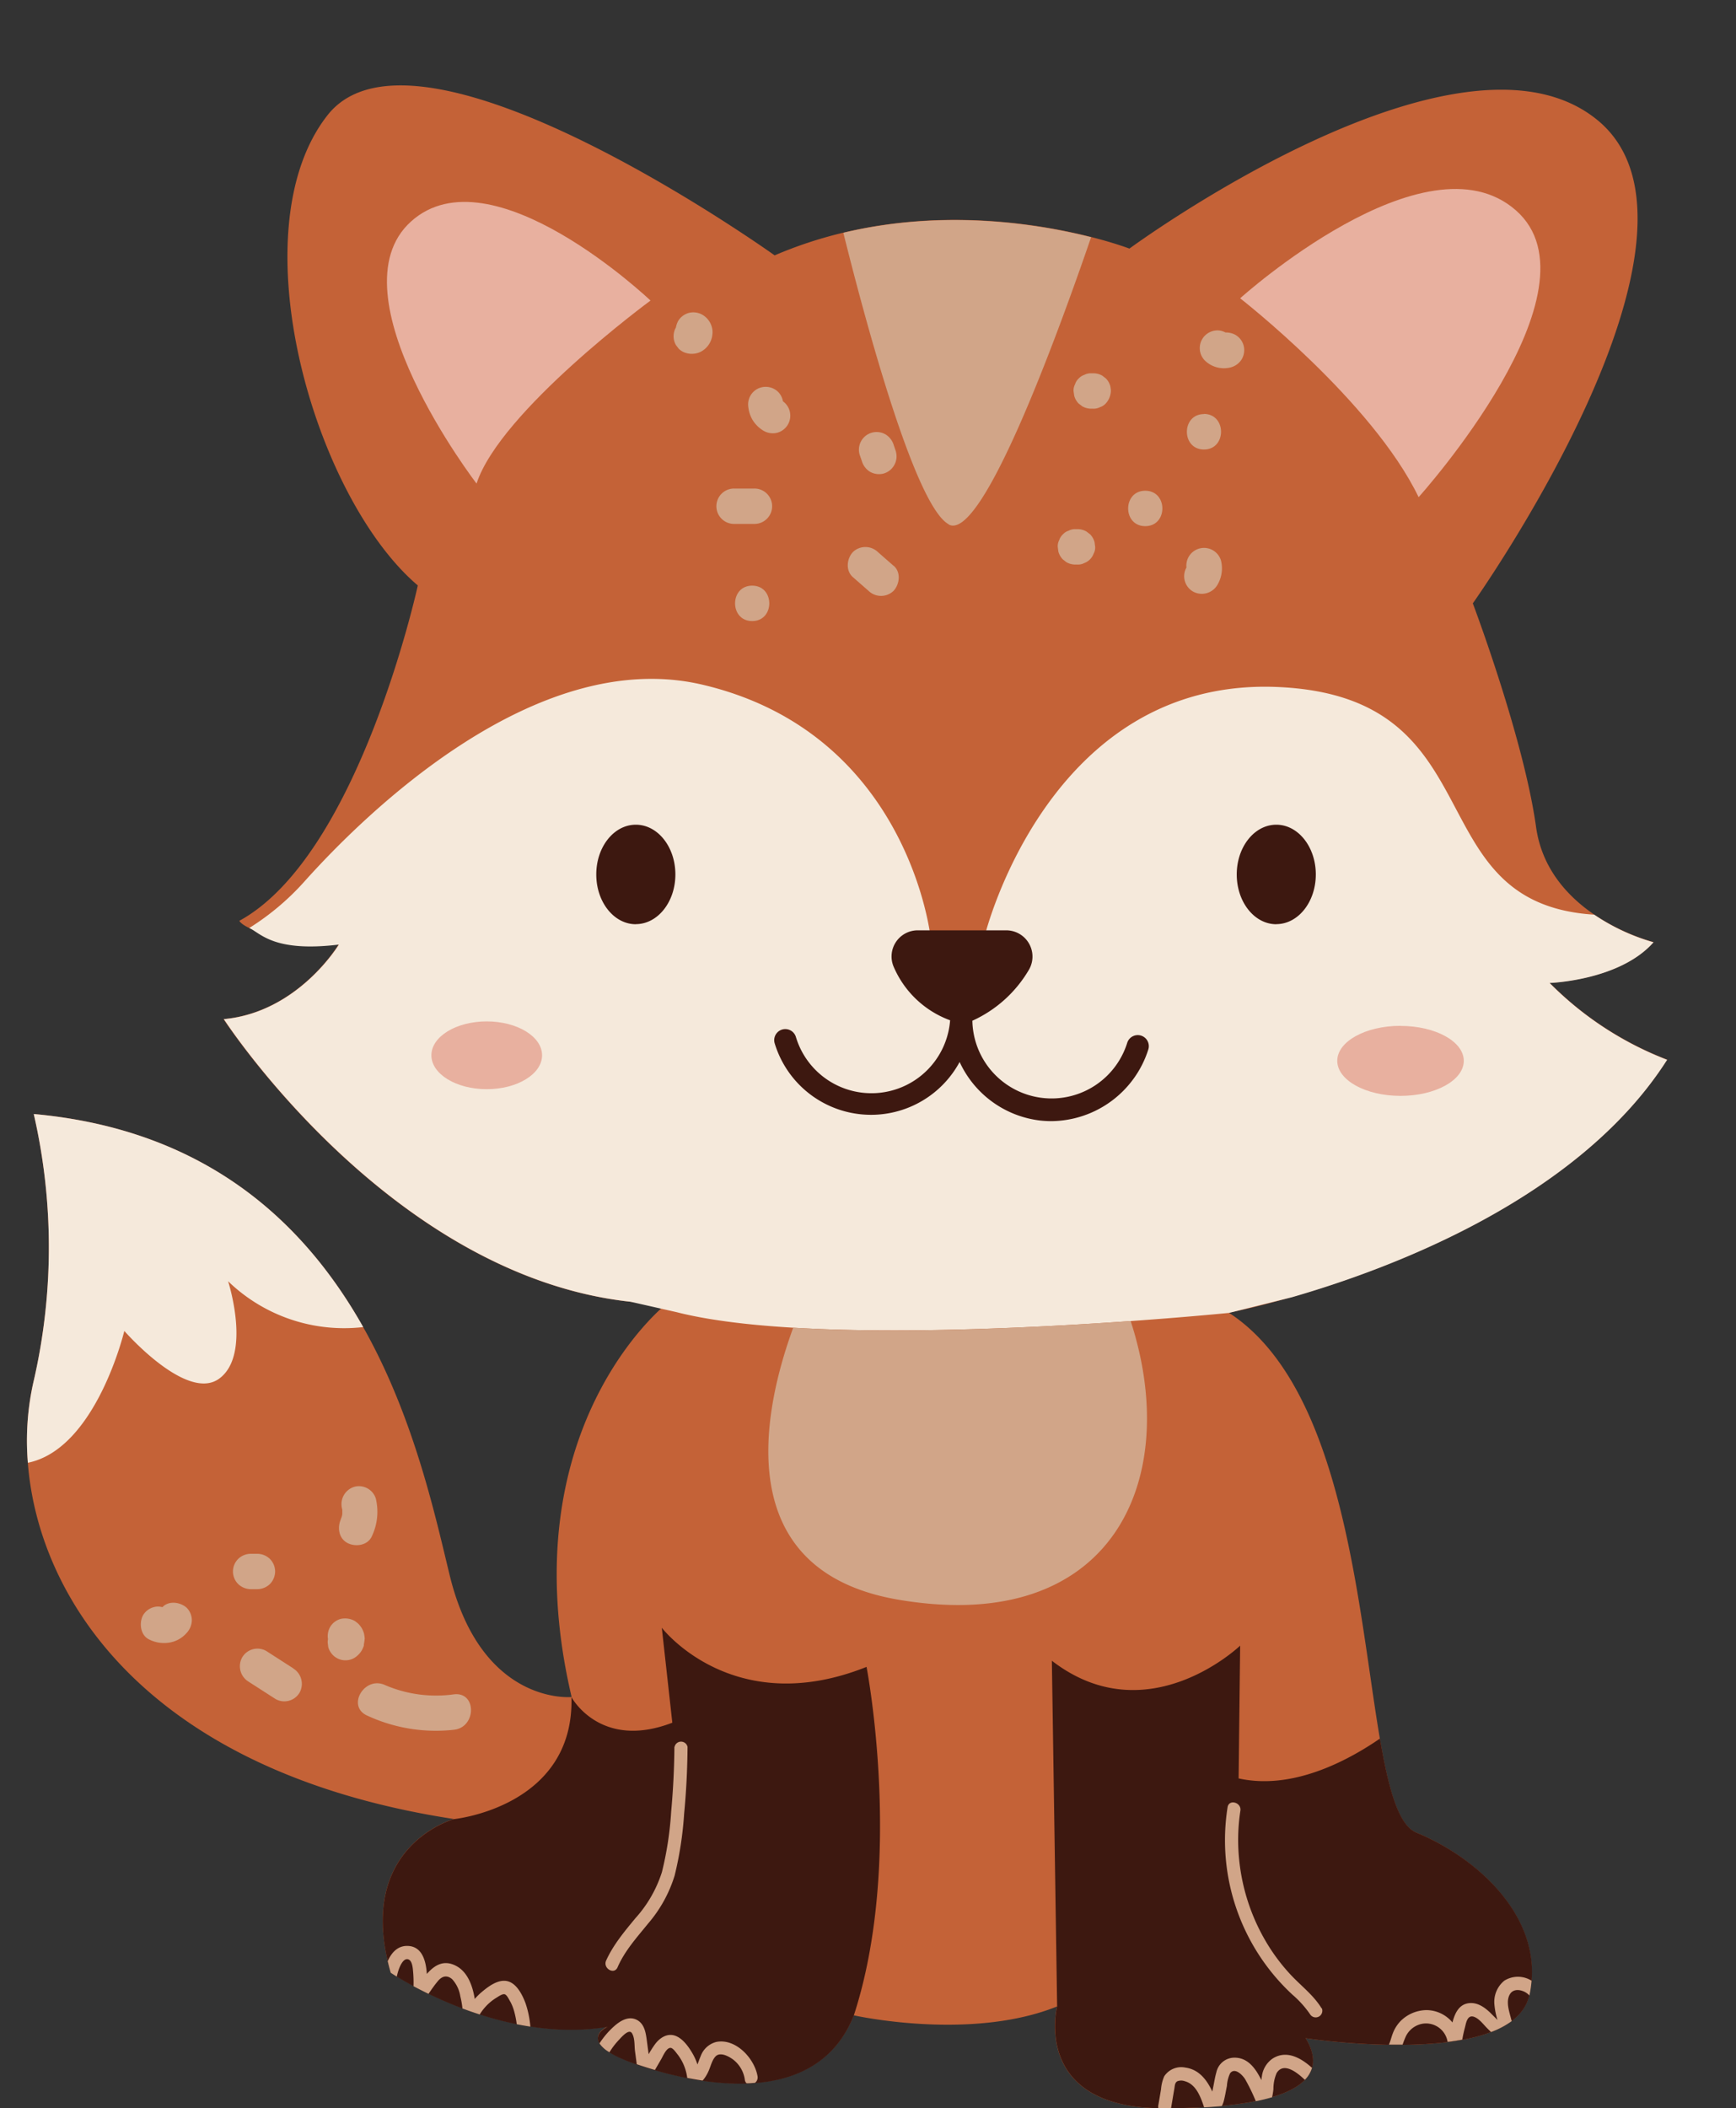
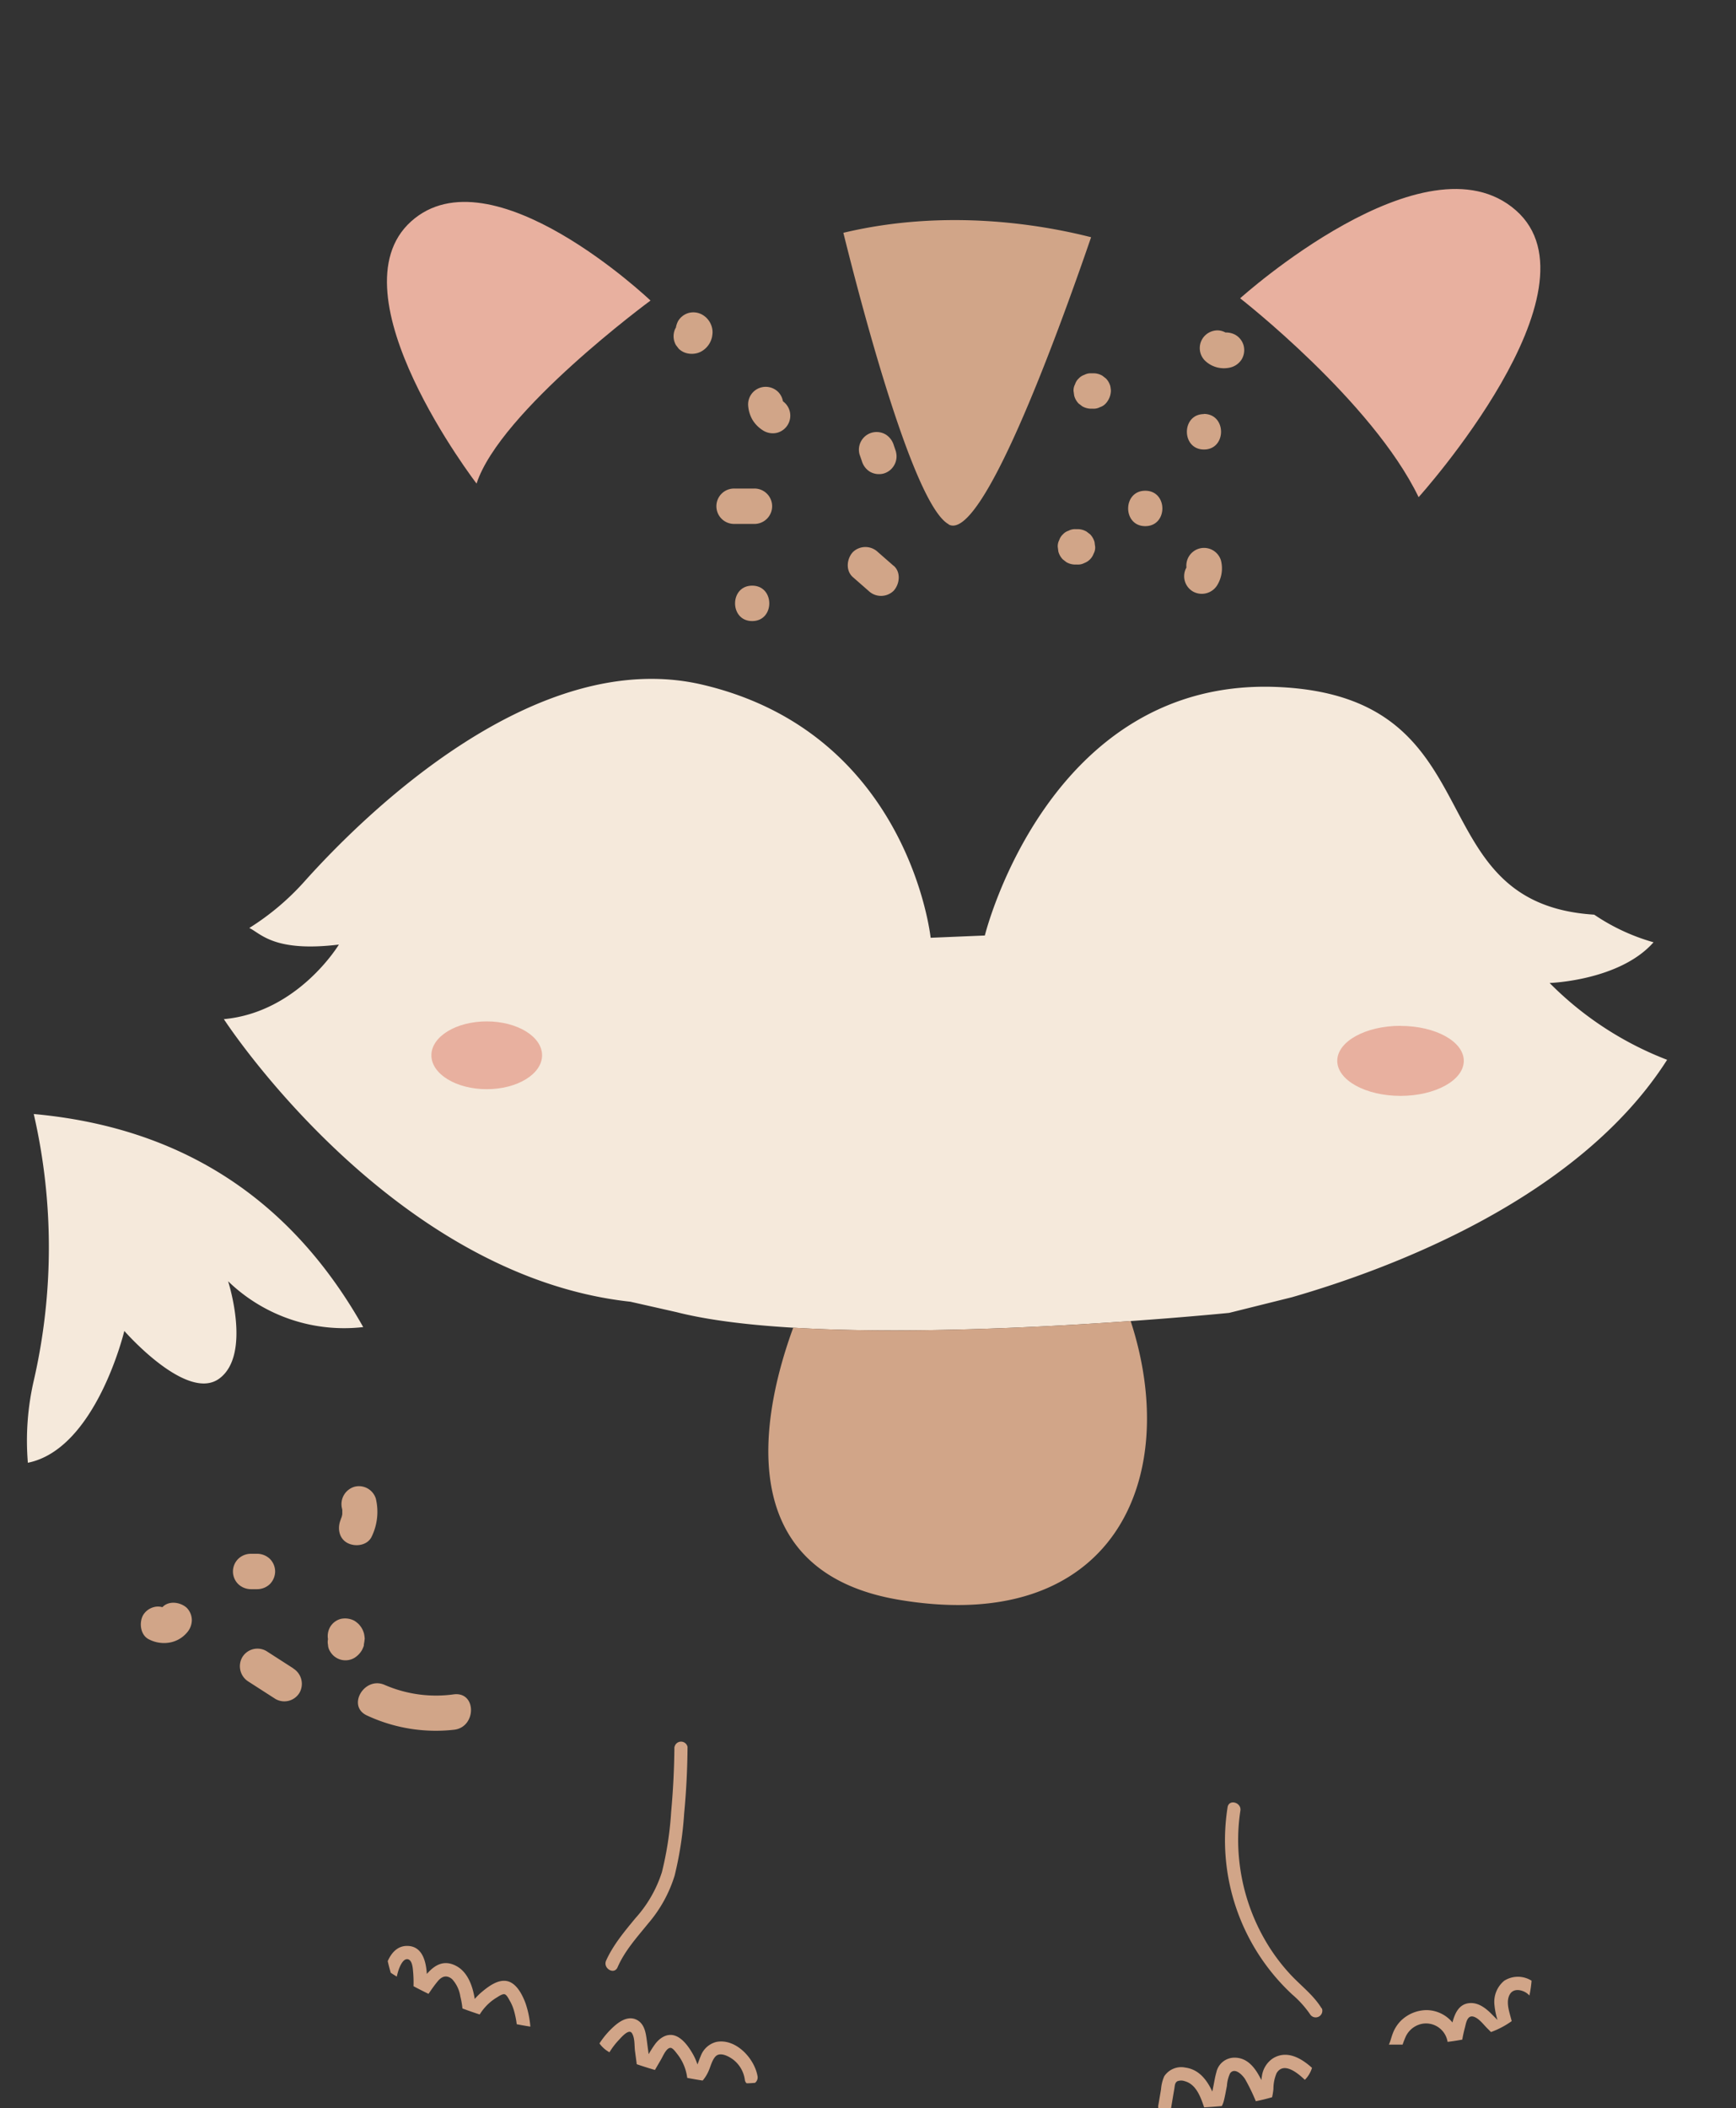
<svg xmlns="http://www.w3.org/2000/svg" height="476.4" preserveAspectRatio="xMidYMid meet" version="1.0" viewBox="-6.1 -19.3 392.4 476.4" width="392.4" zoomAndPan="magnify">
  <rect x="-6.1" y="-19.3" width="392.4" height="476.4" fill="#333333" stroke="none" />
  <g data-name="9">
    <g id="change1_1">
-       <path d="M249.19,36.88S323.49-17.76,354.9,7.77s-28.09,109.28-28.09,109.28,11.49,30.38,14.3,50.55,26.55,26,26.55,26c-7.66,8.69-23.49,9.2-23.49,9.2a75.56,75.56,0,0,0,26.56,17.36c-27.83,43.66-99.07,57.19-99.07,57.19C307.92,300.88,299.75,389,314,394.84s29.37,19.91,25.54,36.76S289,441.3,289,441.3c5.62,9.2-2.29,15.83-32.17,15.83s-24-23-24-23c-19.66,7.91-45.95,2-45.95,2-8.17,20.42-33.2,16.34-48.51,11.23s-7.15-8.68-7.15-8.68c-25,4.09-49-12.25-49-12.25C74,397.9,96.51,391.77,96.51,391.77,13.28,379-6.13,324.88,1.53,292.71a134.66,134.66,0,0,0,0-60.26c73,6.64,86.81,74.56,94,104.17s27.58,27.58,27.58,27.58c-14.3-60.77,21.44-88.85,21.44-88.85C85.79,274.84,44.43,211,44.43,211c16.85-1.54,26-16.85,26-16.85C49.53,192.62,48,188.79,48,188.79,75.07,174,88.34,113,88.34,113,64.85,93.05,47.49,32.79,67.92,6.75S169,38.41,169,38.41C208.85,21.3,249.19,36.88,249.19,36.88Z" fill="#c46237" />
-     </g>
+       </g>
    <g id="change2_1">
      <path d="M22,281.47S15.63,308.15.2,311.26a60.41,60.41,0,0,1,1.33-18.55,134.66,134.66,0,0,0,0-60.26C40.67,236,62.79,257.17,76,280.6a37.71,37.71,0,0,1-30.54-10.36s5.36,16.6-2,22S22,281.47,22,281.47ZM370.73,220.2a75.56,75.56,0,0,1-26.56-17.36s15.83-.51,23.49-9.2a46.28,46.28,0,0,1-13.41-6.24c-40.71-2.56-21.57-49.47-71.86-51.46-51.58-2-65.88,56.17-65.88,56.17l-12.25.51s-4.85-46.21-51.58-57.19c-37.78-8.88-76.57,29.5-90,44.51a58,58,0,0,1-12.43,10.47h0c2.61,1.23,5.57,5.53,20.25,3.75,0,0-9.19,15.31-26,16.85,0,0,37.56,57.95,91.9,63.86l10.4,2.35c36,9.19,124.93.17,124.93.17l14.21-3.54C308.11,267.46,350.68,251.65,370.73,220.2Z" fill="#f5e9db" />
    </g>
    <g id="change3_1">
      <path d="M140.94,48.62s-34,25-39.32,41.36c0,0-32.94-42.89-14.81-59.23S140.94,48.62,140.94,48.62Zm133.28-.51s29.87,23.24,40.34,44.94c0,0,42.38-47,21.95-64.85S274.22,48.11,274.22,48.11ZM103.92,211.52c-6.91,0-12.51,3.43-12.51,7.66s5.6,7.66,12.51,7.66,12.51-3.43,12.51-7.66S110.83,211.52,103.92,211.52Zm206.55,1c-7.9,0-14.3,3.54-14.3,7.91s6.4,7.92,14.3,7.92,14.3-3.55,14.3-7.92S318.37,212.54,310.47,212.54Z" fill="#e8b09f" />
    </g>
    <g id="change4_1">
-       <path d="M339.58,431.6c-3.83,16.85-50.56,9.7-50.56,9.7,5.62,9.2-2.29,15.83-32.17,15.83s-24-23-24-23L231.66,356c21.62,16.68,42.56-3.41,42.56-3.41l-.35,30c12,2.68,24.4-3.81,31.95-9,1.95,11.42,4.2,19.59,8.22,21.25C328.34,400.71,343.41,414.75,339.58,431.6ZM143.49,348.54,145.87,370c-16.34,6.3-22.8-5.78-22.8-5.78.68,24.85-26.56,27.57-26.56,27.57S74,397.9,82.22,426.5c0,0,24,16.34,49,12.25,0,0-8.17,3.58,7.15,8.68s40.34,9.19,48.51-11.23c11.4-34.9,2.89-78.81,2.89-78.81C159.49,369.47,143.49,348.54,143.49,348.54Zm-5.87-159c4.93,0,8.94-5,8.94-11.23s-4-11.24-8.94-11.24-8.94,5-8.94,11.24S132.68,189.56,137.62,189.56Zm144.77,0c4.93,0,8.93-5,8.93-11.23s-4-11.24-8.93-11.24-8.94,5-8.94,11.24S277.45,189.56,282.39,189.56ZM253.45,217.9a2.5,2.5,0,1,0-4.76-1.53,17.91,17.91,0,0,1-35-5,28.36,28.36,0,0,0,12.67-11.33,5.93,5.93,0,0,0-5-9.1h-20a5.91,5.91,0,0,0-5.53,8.06,22.17,22.17,0,0,0,12.83,12.27A17.83,17.83,0,0,1,173.79,215a2.5,2.5,0,0,0-4.77,1.52,22.76,22.76,0,0,0,41.79,4.17A23,23,0,0,0,229,233.92a23.61,23.61,0,0,0,2.51.14A23.21,23.21,0,0,0,253.45,217.9Z" fill="#3d1810" />
-     </g>
+       </g>
    <g id="change5_1">
      <path d="M249.47,279.23c11.72,35.93-4.13,71.13-52.36,63-39-6.56-30.42-43.72-23.91-61.5C198.18,282.23,229,280.68,249.47,279.23Zm-41.13-180c7.4,4,24.09-41.35,32.19-64.92-11.45-2.91-32.9-6.51-56-1C189.27,52.39,200.64,95,208.34,99.18Zm-62,276.26q-.06,7.31-.73,14.6a76,76,0,0,1-2.09,13.67,28.38,28.38,0,0,1-6,10.43c-2.47,3-5,6-6.62,9.58-.76,1.75,1.83,3.28,2.59,1.51,1.63-3.75,4.36-6.74,6.9-9.88a30.31,30.31,0,0,0,6-10.84,80.45,80.45,0,0,0,2.15-14c.48-5,.73-10,.77-15.08A1.5,1.5,0,0,0,146.38,375.44Zm146.3,59.08c-1.78-2.93-4.53-5-6.85-7.45a42.69,42.69,0,0,1-5.8-7.75,45.32,45.32,0,0,1-6-18.47,43.64,43.64,0,0,1,.28-11c.3-1.89-2.59-2.7-2.89-.8A47.59,47.59,0,0,0,286,431.43a23.09,23.09,0,0,1,4.12,4.6A1.5,1.5,0,0,0,292.68,434.52ZM290.46,448c-2.44-2.21-5.71-4.1-8.87-2.12a5.76,5.76,0,0,0-2.46,4.06,7.4,7.4,0,0,0-.11.84c-1.31-2.68-3.09-5.14-6.17-5.08a4.18,4.18,0,0,0-4,3.28c-.32,1.1-.49,2.26-.72,3.38-.07.33-.13.65-.2,1-1.22-2.62-3-5-6.1-5.42a4.6,4.6,0,0,0-4.76,1.95,8.83,8.83,0,0,0-.73,2.92c-.2,1.2-.4,2.4-.61,3.6a1.67,1.67,0,0,0,0,.71l1.05,0h1.82c.25-1.47.49-2.95.75-4.43.11-.62.08-1.34.7-1.67a2.4,2.4,0,0,1,1.67,0c2.58.71,3.59,3.62,4.36,5.91,1.4-.08,2.72-.18,4-.3a5.53,5.53,0,0,0,.49-1.33c.26-1.06.44-2.15.66-3.22a7.82,7.82,0,0,1,.71-2.84c1.07-1.45,2.86.42,3.43,1.37a43.11,43.11,0,0,1,2.39,4.93c1.33-.27,2.56-.57,3.68-.9a15.69,15.69,0,0,0,.3-1.84,9.06,9.06,0,0,1,.72-3.61c1.59-2.61,4.69-.11,6.38,1.52A6.46,6.46,0,0,0,290.46,448Zm49.63-19.69a5.78,5.78,0,0,0-6.17,0,6.18,6.18,0,0,0-2.22,5.46,16.5,16.5,0,0,0,.69,3.41l-1.63-1.63c-1.35-1.3-3-2.43-4.94-2.15s-2.86,1.88-3.42,3.66c-.07.22-.13.45-.19.68a7.71,7.71,0,0,0-5.92-2.79,8.44,8.44,0,0,0-5.72,2.39,8.08,8.08,0,0,0-1.84,2.86c-.32.81-.51,1.74-.89,2.55,1,0,2.05,0,3.1,0a20.72,20.72,0,0,1,.77-1.95,5.22,5.22,0,0,1,3.61-2.75,4.94,4.94,0,0,1,5.79,4.08c1.13-.14,2.24-.31,3.32-.51A26.24,26.24,0,0,1,325,439c.27-1,.5-3,2-2.56,1.2.37,2.2,1.75,3.05,2.6l.87.87a19.34,19.34,0,0,0,4.68-2.47c-.14-.55-.3-1.1-.44-1.65-.37-1.38-.76-3.16.06-4.47s2.58-1,3.7-.26a4.94,4.94,0,0,1,.7.6l0-.09A25.18,25.18,0,0,0,340.09,428.33ZM165.15,450c-.62-4-4.84-8.71-9.31-7.86a5.08,5.08,0,0,0-3.55,3.19c-.25.56-.47,1.24-.74,1.91a12.94,12.94,0,0,0-1.1-2.47c-.89-1.54-2.29-3.52-4.06-4.07s-3.43.58-4.46,2a25.11,25.11,0,0,0-1.41,2.21c-.14-1-.27-2-.41-3.06-.23-1.69-.49-3.64-2.1-4.6-1.89-1.11-3.85.07-5.27,1.33a18.89,18.89,0,0,0-3.34,3.9,6.71,6.71,0,0,0,2.26,2,16.48,16.48,0,0,1,2.14-2.8c.55-.58,2.26-2.62,2.95-1.5s.53,2.89.68,4,.27,2,.4,3l.56.19c1.13.38,2.32.75,3.55,1.11l1.44-2.48c.39-.67,1.22-2.7,2.2-2.5.48.1,1.11,1,1.4,1.37a10.65,10.65,0,0,1,1.08,1.65,11,11,0,0,1,1.18,3.75c1.15.22,2.32.43,3.49.6a8.7,8.7,0,0,0,1.36-2.21c.45-1,.78-2.52,1.63-3.32,1.1-1,3.14.17,4.09.94a6.94,6.94,0,0,1,2.45,4.41,1.25,1.25,0,0,0,.4.8c.64,0,1.27-.05,1.9-.1A1.56,1.56,0,0,0,165.15,450ZM112.69,433.4c-.7-1.87-2-4.53-4.15-5s-4.45,1.36-5.92,2.61a14.53,14.53,0,0,0-1.41,1.42c-.49-3.06-1.65-6.13-4.21-7.47-2.81-1.48-4.9-.15-6.62,1.82-.19-3.09-1.13-6.2-4.26-6.33-2.26-.1-3.69,1.43-4.58,3.43.19.86.42,1.73.68,2.63,0,0,.48.33,1.37.87a14.78,14.78,0,0,1,.39-1.45c.25-.74,1-2.66,2.07-2.48s1.16,2.1,1.23,2.86a27,27,0,0,1,.09,3.24c1,.54,2.14,1.12,3.39,1.73.68-1,1.37-2,2.13-2.9.92-1.09,2-1.43,3.2-.43a7.41,7.41,0,0,1,1.86,3.9,19.5,19.5,0,0,1,.48,2.73c1.25.47,2.55.92,3.9,1.36a11.74,11.74,0,0,1,1.85-2.3,11,11,0,0,1,1.95-1.5c.44-.26,1.34-.93,1.87-.76s1,1.29,1.31,1.77a10.68,10.68,0,0,1,.84,2.18,20.52,20.52,0,0,1,.55,2.81c1,.2,2,.38,3.08.54A22,22,0,0,0,112.69,433.4ZM241.45,104.28a2.91,2.91,0,0,1-.35,1.54,3.57,3.57,0,0,1-2.11,2.12,3,3,0,0,1-1.54.34h-.51a4,4,0,0,1-2-.54l-.81-.63a4,4,0,0,1-1-1.76c-.05-.36-.09-.71-.14-1.07a3,3,0,0,1,.34-1.54,3.08,3.08,0,0,1,.83-1.29,2.94,2.94,0,0,1,1.29-.82,3,3,0,0,1,1.54-.35h.51a4,4,0,0,1,2,.55l.81.62a4.06,4.06,0,0,1,1,1.77C241.35,103.57,241.4,103.93,241.45,104.28Zm24.59-30c-5.14,0-5.15,8,0,8S271.2,74.24,266,74.24ZM252.77,91.6c-5.15,0-5.16,8,0,8S257.92,91.6,252.77,91.6ZM244.88,68a4,4,0,0,0-1-1.77l-.81-.63a3.94,3.94,0,0,0-2-.54h-.51a3,3,0,0,0-1.54.34,3.08,3.08,0,0,0-1.29.83,2.94,2.94,0,0,0-.82,1.29,3,3,0,0,0-.35,1.54l.15,1.06a4,4,0,0,0,1,1.77l.81.62a4,4,0,0,0,2,.55H241a3,3,0,0,0,1.54-.35,2.94,2.94,0,0,0,1.29-.82A4.41,4.41,0,0,0,245,69.05C245,68.69,244.93,68.34,244.88,68Zm-49,40.56-3.54-3.1a4.08,4.08,0,0,0-5.66,0c-1.39,1.51-1.68,4.18,0,5.66l3.54,3.1a4.08,4.08,0,0,0,5.66,0C197.28,112.7,197.58,110,195.9,108.55Zm-25-37.15a4,4,0,0,0-1.07-2.12,4,4,0,0,0-5.66,0A4,4,0,0,0,163,72.11a7.47,7.47,0,0,0,1,3.48,7.32,7.32,0,0,0,2.55,2.49,4.13,4.13,0,0,0,3.08.4,4,4,0,0,0,1.26-7.08Zm25.55,11.38-.52-1.53a4.27,4.27,0,0,0-1.84-2.39,4.09,4.09,0,0,0-3.08-.4,4,4,0,0,0-2.8,4.92l.53,1.53a4.21,4.21,0,0,0,1.83,2.39,4.11,4.11,0,0,0,3.09.4A4,4,0,0,0,196,85.86,4,4,0,0,0,196.41,82.78Zm-32,8.31h-4.6a4,4,0,0,0,0,8h4.6a4,4,0,0,0,0-8ZM154.8,54.6a4.62,4.62,0,0,0-2.15-2.78,4.13,4.13,0,0,0-3.08-.4,4.07,4.07,0,0,0-2.39,1.83,4.89,4.89,0,0,0-.5,1.48,2.92,2.92,0,0,0-.38.89,4,4,0,0,0,.4,3.08l.62.81a4,4,0,0,0,1.77,1,4.72,4.72,0,0,0,2.36,0,4.26,4.26,0,0,0,1.18-.51,4.94,4.94,0,0,0,2.12-2.79c0-.05,0-.1.05-.15a7.66,7.66,0,0,0,.16-1.17A4.47,4.47,0,0,0,154.8,54.6Zm115.07,52.71a4,4,0,0,0-7.79,1.64v0a4,4,0,0,0,1.47,5.42A4.09,4.09,0,0,0,269,113,7.27,7.27,0,0,0,269.87,107.31ZM275,58.77a4,4,0,0,0-1.84-2.39,4.39,4.39,0,0,0-2.26-.54,3.81,3.81,0,0,0-1.81-.48,4.07,4.07,0,0,0-2.83,1.18,4,4,0,0,0,0,5.65,6.17,6.17,0,0,0,5.95,1.5,4.19,4.19,0,0,0,2.39-1.84A4.09,4.09,0,0,0,275,58.77ZM163.92,113.05c-5.15,0-5.16,8,0,8S169.07,113.05,163.92,113.05ZM96.56,371.59a36.8,36.8,0,0,1-19.67-3.2c-4.7-2.1-.62-9,4-6.91a29.16,29.16,0,0,0,15.63,2.11C101.67,363,101.6,371,96.56,371.59ZM76.34,351a8.54,8.54,0,0,0-.16-1.13,5.14,5.14,0,0,0-.46-1.14l-.06-.11a6,6,0,0,0-.68-.89,6.1,6.1,0,0,0-1-.78,4.53,4.53,0,0,0-3.08-.4,4,4,0,0,0-2.39,1.84,4.15,4.15,0,0,0-.47,2.74,3,3,0,0,0,0,1.26,2.94,2.94,0,0,0,.47,1.49A4,4,0,0,0,74,355.36a5.11,5.11,0,0,0,1.71-1.75,9.16,9.16,0,0,0,.43-1,.56.56,0,0,1,0-.12c0-.19.07-.52.09-.63a5.87,5.87,0,0,0,.08-.67S76.34,351.09,76.34,351ZM54.92,333a4.17,4.17,0,0,0-2.83-1.17H50.56A4.09,4.09,0,0,0,47.73,333a4,4,0,0,0,0,5.66,4.18,4.18,0,0,0,2.83,1.17h1.53a4.17,4.17,0,0,0,2.83-1.17,4.13,4.13,0,0,0,1.17-2.83A4.07,4.07,0,0,0,54.92,333Zm5.27,24.72-6.08-3.91a4,4,0,0,0-5.47,1.44,4.09,4.09,0,0,0,1.43,5.47l6.08,3.91a4,4,0,0,0,5.47-1.43A4.09,4.09,0,0,0,60.19,357.75Zm18.69-38.27A4,4,0,0,0,74,316.69a4.09,4.09,0,0,0-2.79,4.92,1.71,1.71,0,0,0,.06.26V322c0,.29,0,.57,0,.85,0,.09-.09.49-.14.65s-.46,1.12-.13.42c-.89,1.89-.59,4.4,1.44,5.47,1.78.94,4.51.58,5.47-1.43A12.84,12.84,0,0,0,78.88,319.48ZM37.26,346.89a4.34,4.34,0,0,1-1.17,2.83,6.61,6.61,0,0,1-3.5,2.1,7.4,7.4,0,0,1-4.94-.61c-2-.91-2.36-3.73-1.43-5.47a4,4,0,0,1,2.39-1.84,3.59,3.59,0,0,1,2,0c1.44-1.56,4.09-1.15,5.5.14A4,4,0,0,1,37.26,346.89Z" fill="#d1a588" />
    </g>
  </g>
</svg>